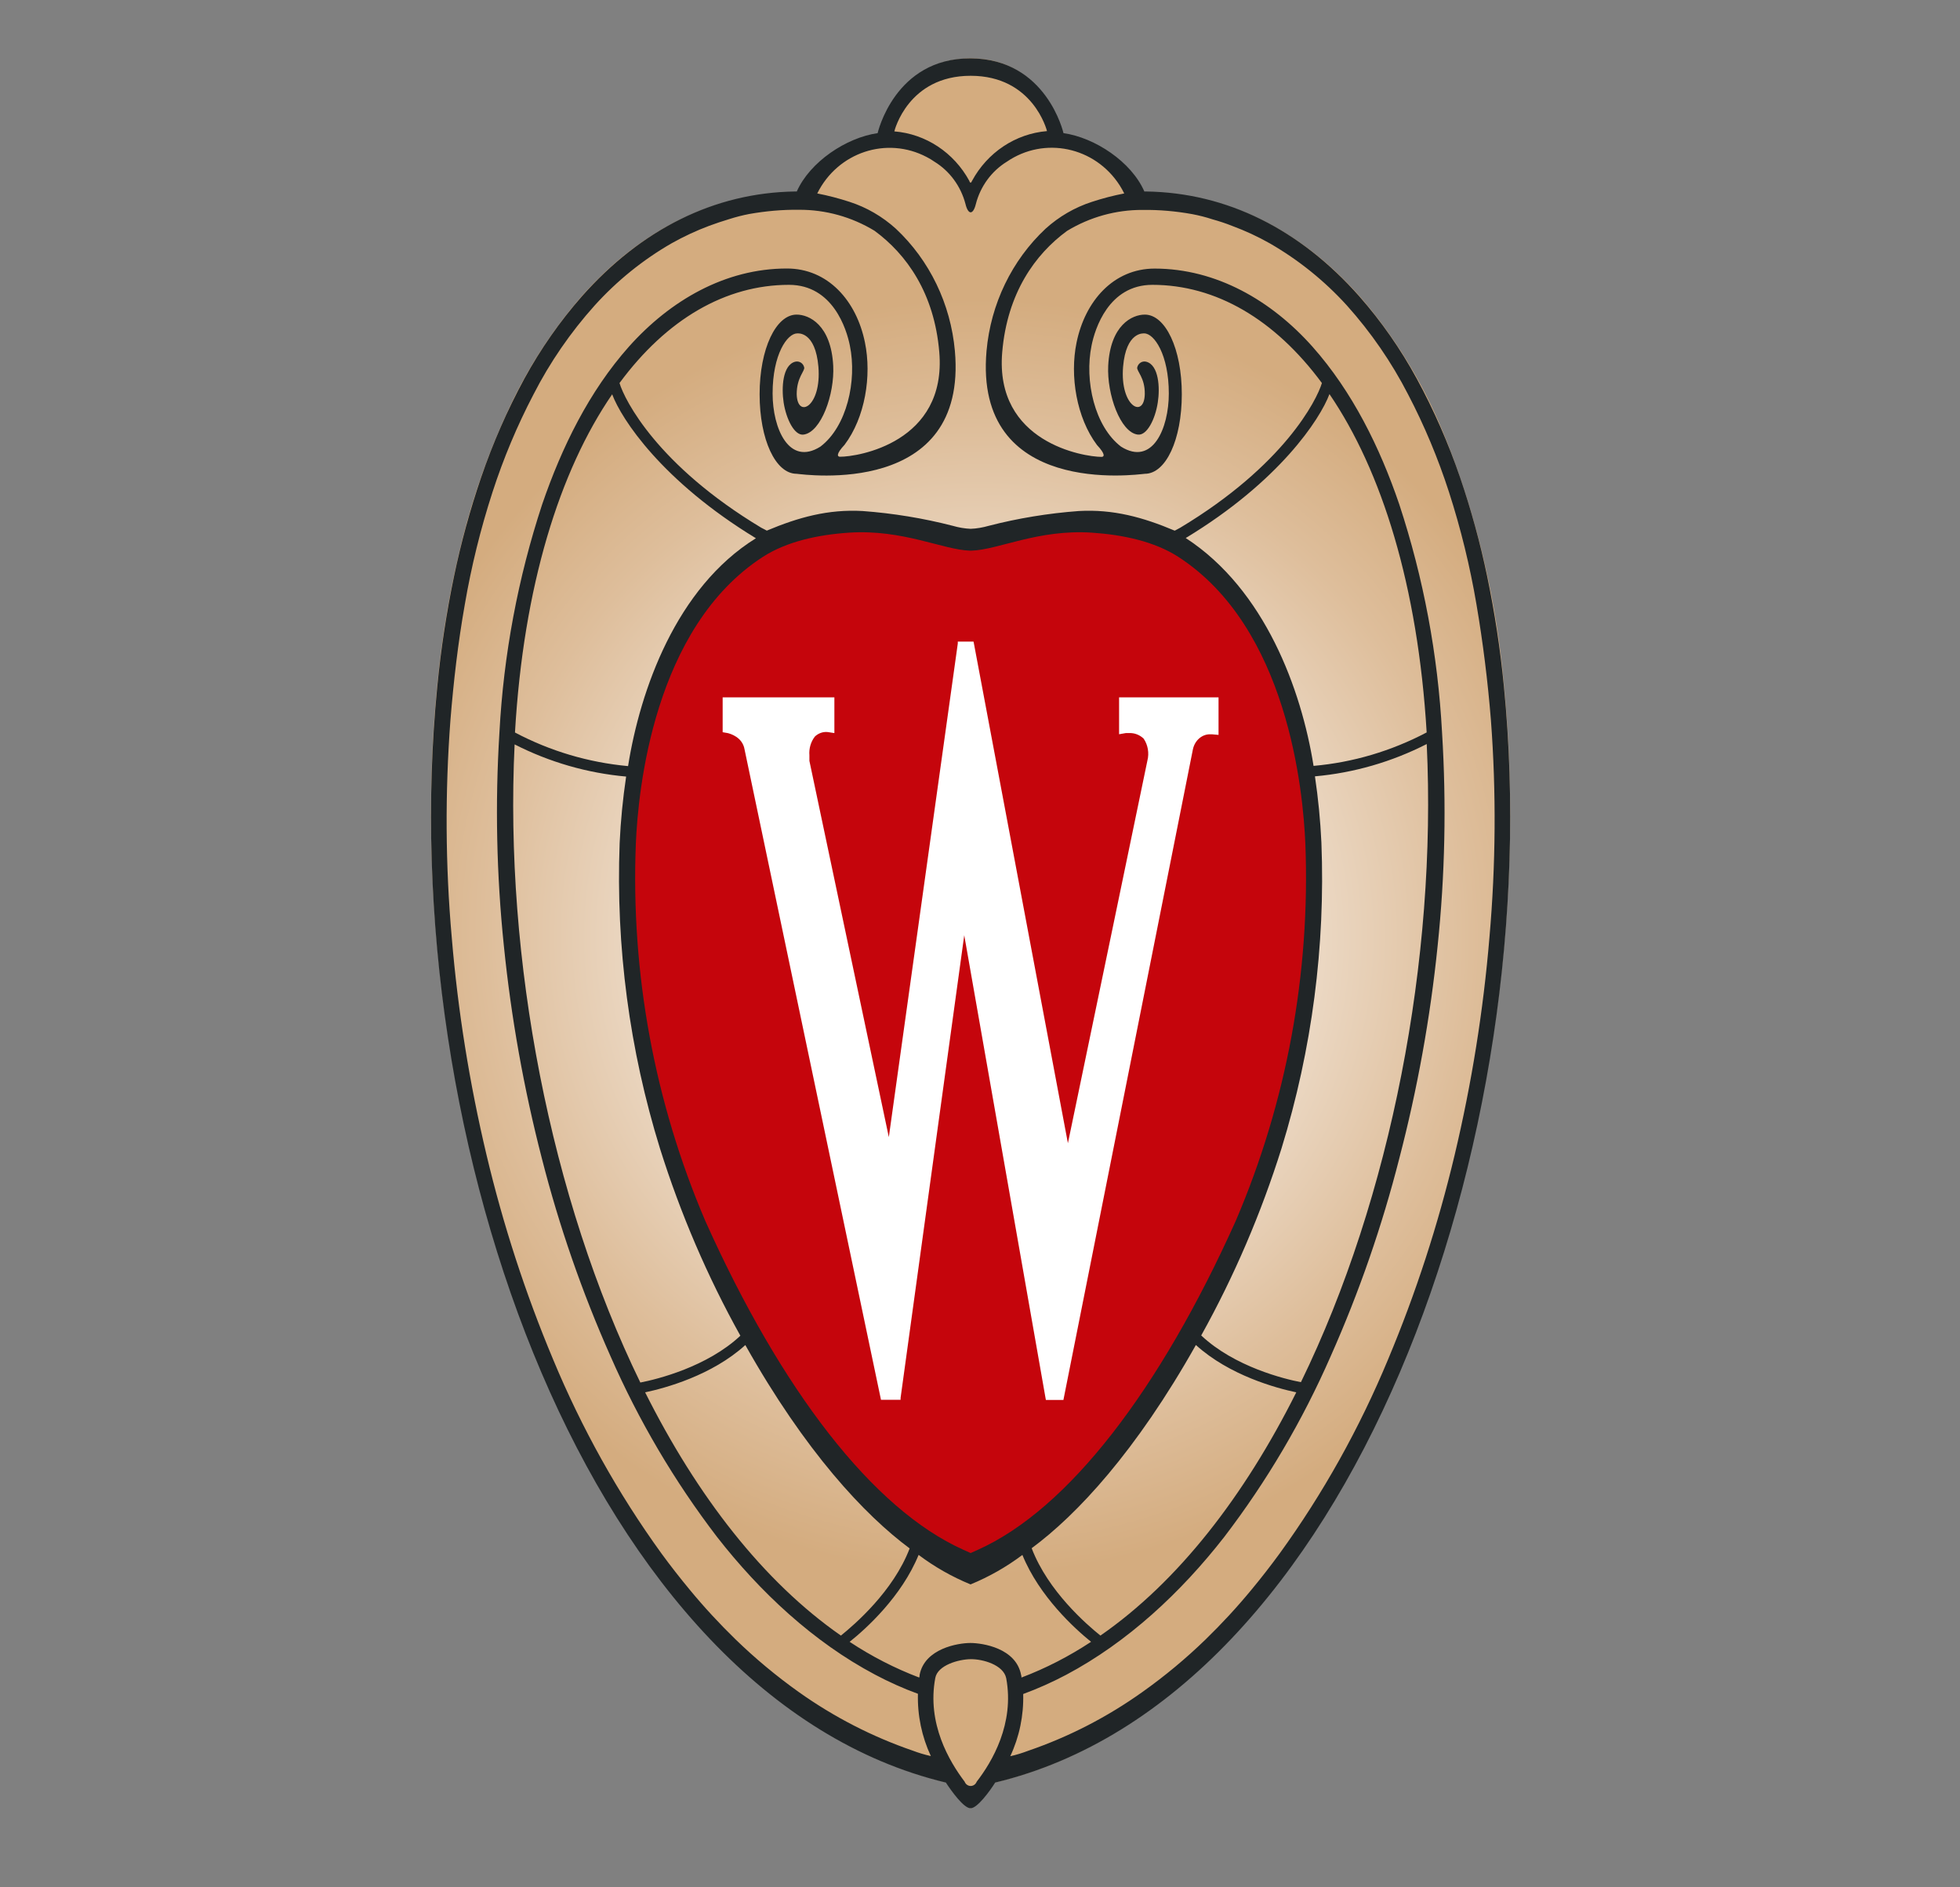
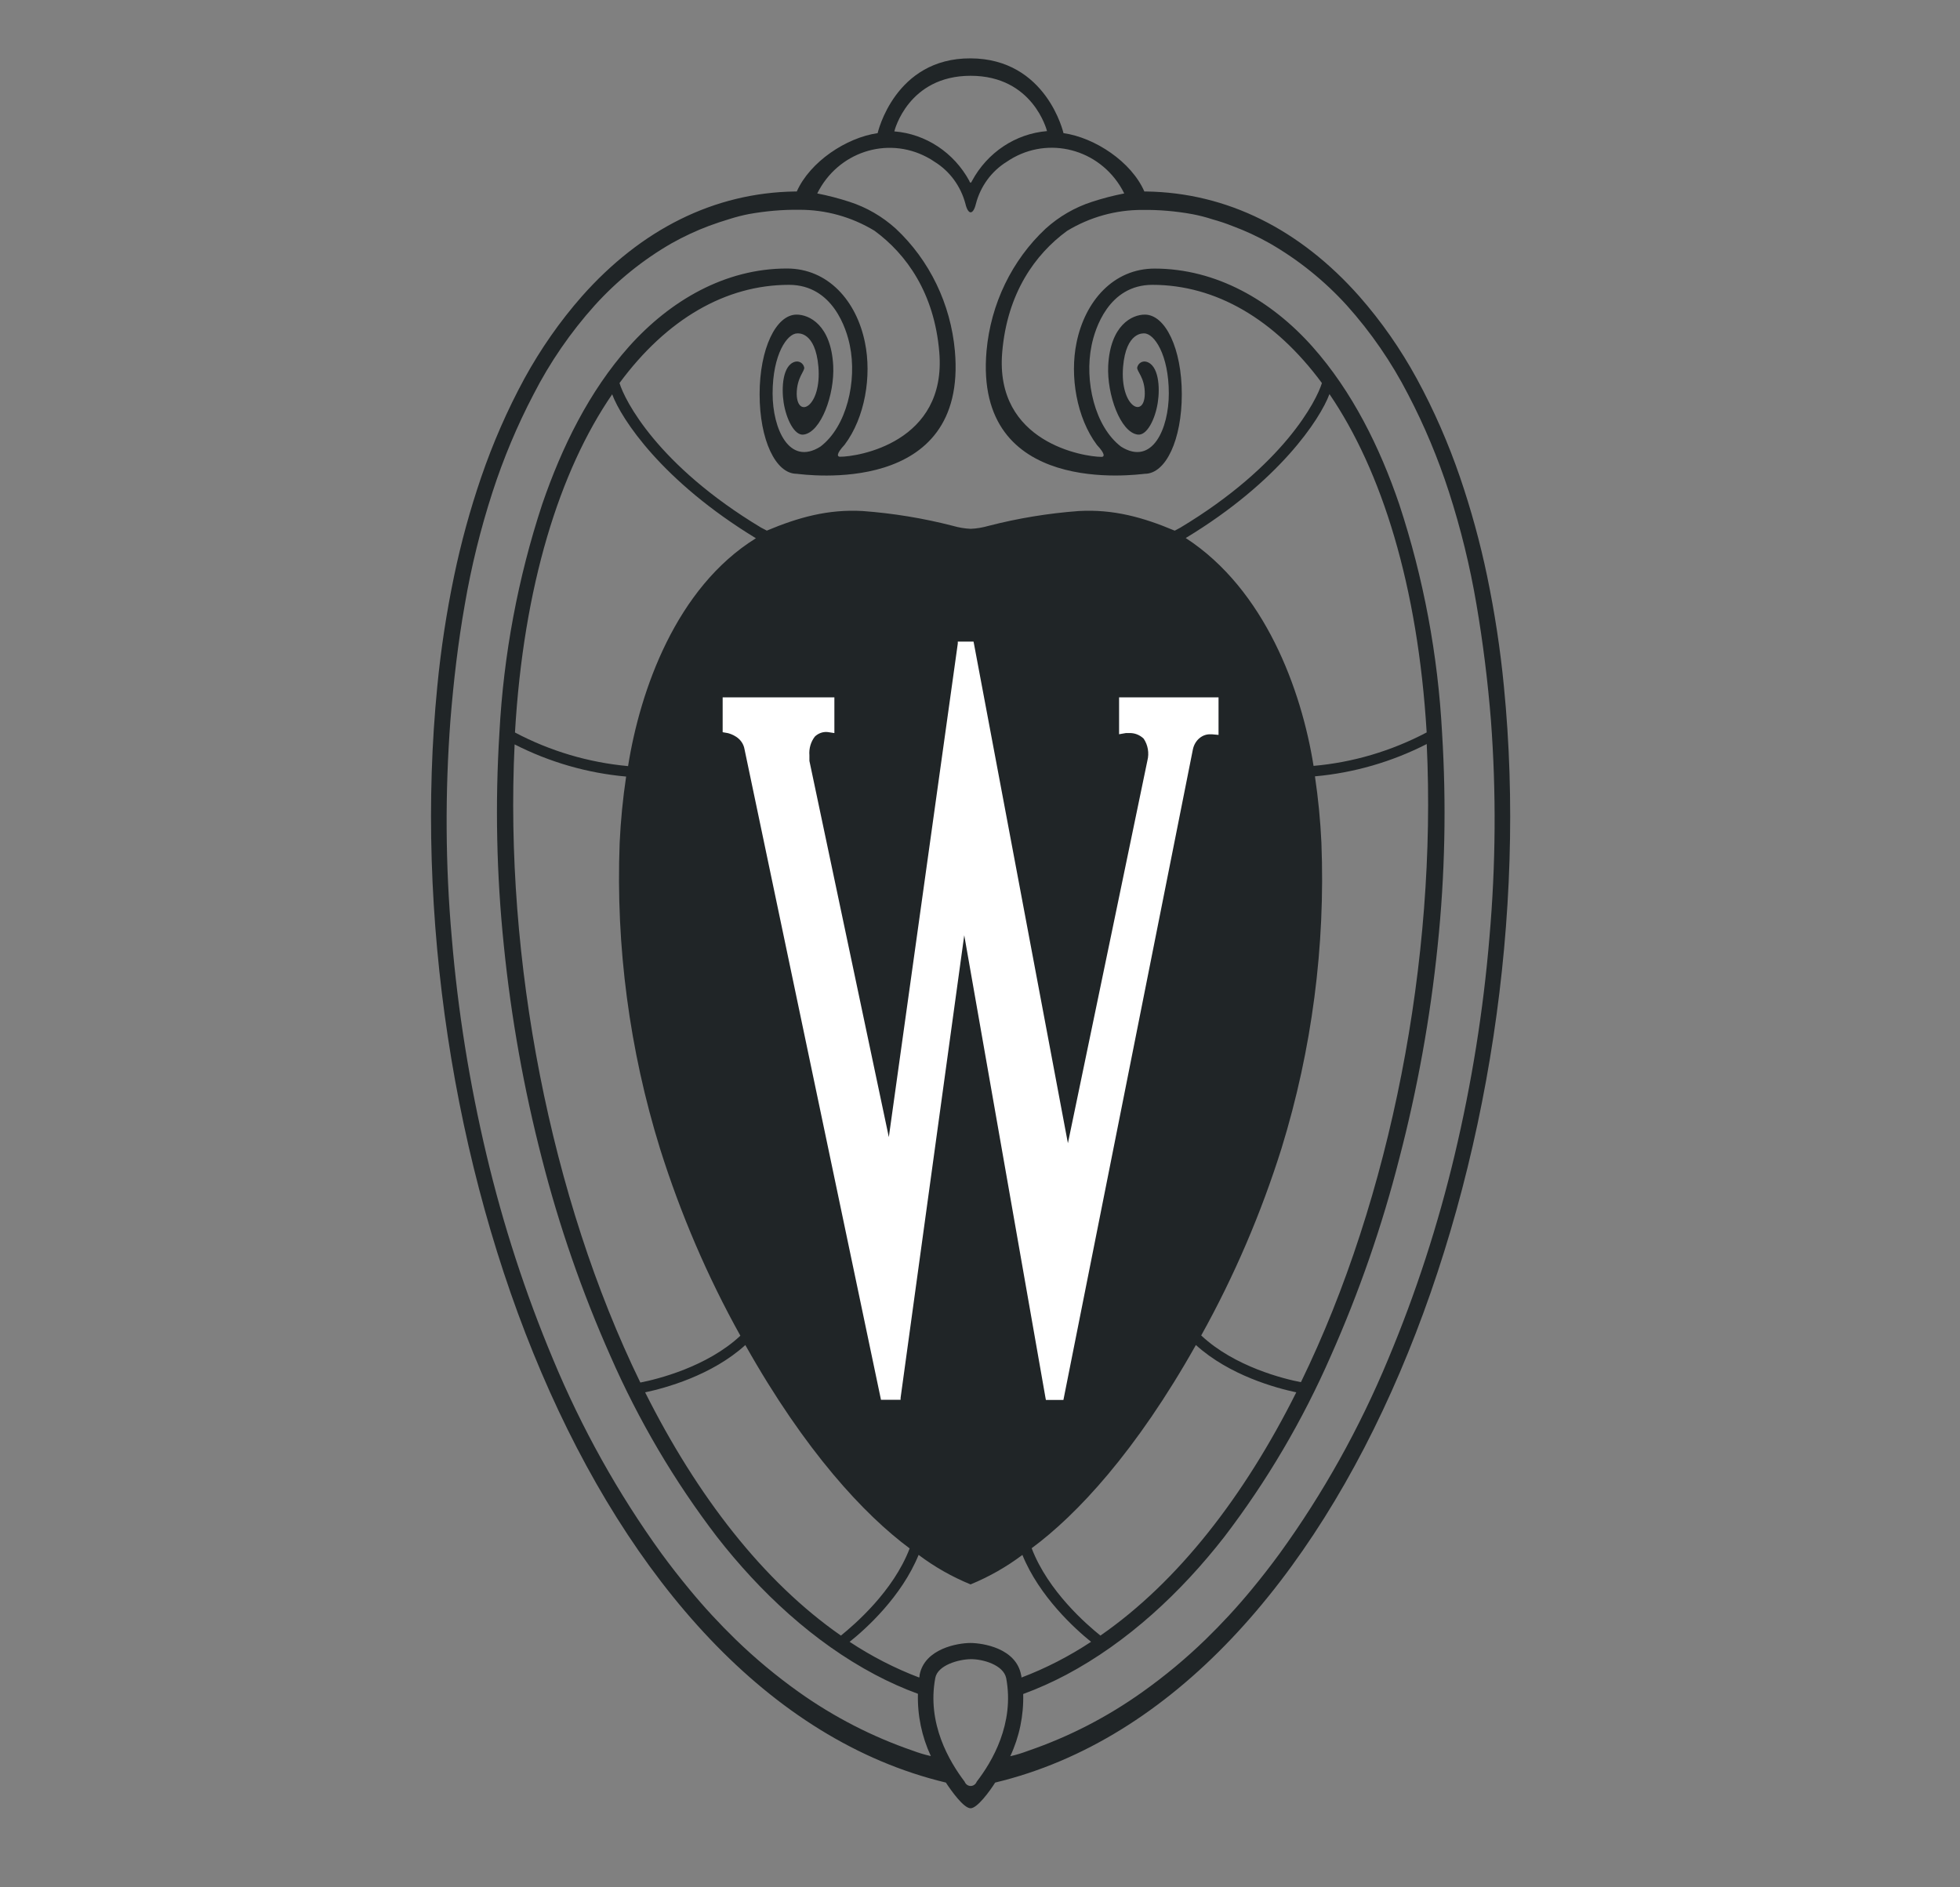
<svg xmlns="http://www.w3.org/2000/svg" width="27" height="26" viewBox="0 0 27 26" fill="none">
  <rect x="0" y="0" width="27" height="26" fill="#808080" stroke="none" />
-   <path d="M13.37 24.911C13.326 24.899 13.197 24.761 13.086 24.588L13.069 24.562L13.039 24.555C8.139 23.38 5.408 15.646 6.023 9.439C6.088 8.759 6.204 8.085 6.371 7.423C6.525 6.812 6.737 6.217 7.002 5.647C7.265 5.076 7.607 4.547 8.017 4.076C8.828 3.159 9.837 2.666 10.927 2.65C10.974 2.658 11.018 2.627 11.029 2.58C11.22 2.18 11.71 1.902 12.077 1.849L12.129 1.841L12.141 1.789C12.149 1.749 12.384 0.804 13.376 0.804C14.367 0.804 14.603 1.777 14.604 1.787L14.617 1.839L14.668 1.846C15.035 1.899 15.524 2.181 15.715 2.58C15.725 2.627 15.769 2.658 15.815 2.651C16.905 2.667 17.912 3.16 18.726 4.077C19.206 4.629 19.595 5.26 19.874 5.942L19.937 6.096C20.355 7.166 20.618 8.292 20.718 9.44C21.333 15.649 18.603 23.381 13.702 24.556L13.672 24.563L13.655 24.589C13.544 24.757 13.415 24.899 13.37 24.911Z" fill="url(#paint0_radial_840_2101)" />
  <path d="M20.717 9.456C20.668 8.945 20.59 8.438 20.486 7.937C20.39 7.476 20.265 7.021 20.113 6.576C19.952 6.106 19.753 5.65 19.516 5.215C19.294 4.808 19.029 4.428 18.725 4.082C17.91 3.161 16.904 2.654 15.789 2.638H15.764C15.586 2.229 15.084 1.896 14.65 1.834C14.65 1.834 14.418 0.808 13.37 0.804C12.323 0.799 12.09 1.834 12.09 1.834C11.656 1.897 11.158 2.229 10.976 2.638H10.952C9.836 2.654 8.831 3.162 8.016 4.082C7.712 4.428 7.447 4.808 7.224 5.215C6.988 5.65 6.789 6.106 6.628 6.576C6.476 7.021 6.351 7.476 6.255 7.937C6.151 8.438 6.073 8.945 6.024 9.456C5.407 15.703 8.131 23.383 13.03 24.557C13.105 24.672 13.276 24.911 13.37 24.911C13.463 24.911 13.637 24.672 13.709 24.557C18.61 23.382 21.335 15.703 20.717 9.456ZM13.371 1.044C14.232 1.044 14.421 1.798 14.423 1.806C13.989 1.842 13.602 2.1 13.39 2.492C13.386 2.502 13.38 2.512 13.371 2.518C13.362 2.513 13.355 2.503 13.353 2.492C13.14 2.101 12.753 1.845 12.32 1.81C12.322 1.798 12.511 1.044 13.371 1.044ZM12.873 2.228C13.083 2.357 13.236 2.566 13.3 2.81C13.317 2.882 13.344 2.925 13.371 2.925C13.399 2.925 13.426 2.882 13.443 2.81C13.506 2.566 13.66 2.357 13.869 2.228C14.385 1.875 15.082 2.021 15.424 2.553C15.447 2.589 15.468 2.627 15.487 2.665C15.336 2.694 15.187 2.733 15.041 2.781C14.806 2.857 14.589 2.983 14.404 3.15C13.938 3.586 13.648 4.188 13.59 4.834C13.412 6.854 15.657 6.537 15.771 6.527C16.061 6.527 16.28 6.056 16.28 5.431C16.28 4.805 16.055 4.334 15.77 4.334C15.596 4.334 15.295 4.478 15.266 5.038C15.247 5.431 15.433 5.958 15.674 5.987C15.799 6.003 15.914 5.776 15.949 5.545C15.981 5.344 15.964 5.028 15.79 4.983C15.735 4.969 15.68 5.003 15.666 5.061C15.654 5.112 15.774 5.2 15.77 5.429C15.763 5.774 15.426 5.602 15.471 5.053C15.512 4.566 15.753 4.593 15.763 4.593C15.898 4.593 16.101 4.883 16.101 5.421C16.101 5.904 15.875 6.424 15.443 6.153C15.08 5.876 14.936 5.247 15.037 4.759C15.082 4.534 15.27 3.924 15.875 3.924C16.748 3.924 17.561 4.398 18.21 5.277C18.139 5.513 17.689 6.41 16.26 7.269C16.23 7.284 16.184 7.312 16.181 7.31C15.745 7.126 15.336 7.013 14.86 7.04C14.442 7.071 14.026 7.139 13.619 7.244C13.538 7.267 13.455 7.282 13.372 7.285C13.289 7.282 13.206 7.267 13.126 7.244C12.719 7.139 12.303 7.071 11.884 7.04C11.408 7.013 10.999 7.127 10.563 7.31C10.563 7.31 10.516 7.284 10.485 7.269C9.056 6.41 8.605 5.513 8.534 5.277C9.183 4.397 9.996 3.924 10.869 3.924C11.474 3.924 11.662 4.535 11.707 4.759C11.808 5.247 11.665 5.878 11.301 6.153C10.87 6.424 10.643 5.904 10.643 5.421C10.643 4.879 10.846 4.593 10.982 4.593C10.992 4.593 11.232 4.562 11.274 5.053C11.319 5.606 10.982 5.775 10.975 5.429C10.975 5.198 11.091 5.109 11.078 5.061C11.065 5.003 11.009 4.969 10.954 4.983C10.78 5.028 10.764 5.343 10.795 5.545C10.831 5.776 10.945 6.005 11.07 5.987C11.311 5.954 11.498 5.434 11.478 5.038C11.448 4.474 11.145 4.334 10.974 4.334C10.689 4.334 10.464 4.805 10.464 5.431C10.464 6.056 10.683 6.527 10.974 6.527C11.087 6.538 13.333 6.854 13.154 4.834C13.096 4.188 12.806 3.586 12.34 3.15C12.155 2.983 11.939 2.857 11.704 2.781C11.557 2.733 11.408 2.694 11.258 2.665C11.54 2.097 12.215 1.873 12.767 2.164C12.804 2.183 12.839 2.204 12.873 2.228ZM8.625 10.7C8.58 11.003 8.55 11.307 8.536 11.613C8.482 13.04 8.671 14.464 9.092 15.823C9.374 16.72 9.744 17.584 10.199 18.401C9.74 18.831 9.053 19.001 8.821 19.046C7.581 16.501 6.947 13.216 7.089 10.255C7.57 10.5 8.09 10.65 8.625 10.698V10.7ZM7.094 10.093C7.211 8.073 7.708 6.488 8.433 5.432C8.561 5.775 9.121 6.629 10.413 7.415C9.315 8.096 8.819 9.504 8.652 10.554C8.108 10.504 7.58 10.348 7.094 10.091V10.093ZM10.268 18.531C11.092 19.996 11.908 20.869 12.531 21.331C12.306 21.922 11.77 22.382 11.584 22.532C10.513 21.787 9.602 20.607 8.887 19.181C9.162 19.123 9.806 18.949 10.268 18.529V18.531ZM12.655 21.421C12.876 21.587 13.116 21.723 13.37 21.827C13.623 21.723 13.863 21.587 14.084 21.421C14.318 21.995 14.808 22.439 15.03 22.618C14.728 22.817 14.407 22.983 14.071 23.11C14.071 23.099 14.071 23.087 14.066 23.074C13.997 22.705 13.536 22.634 13.367 22.634C13.198 22.634 12.737 22.71 12.668 23.074C12.668 23.086 12.668 23.098 12.662 23.11C12.327 22.983 12.005 22.817 11.704 22.618C11.932 22.437 12.421 21.993 12.655 21.419V21.421ZM14.211 21.329C14.836 20.868 15.65 19.994 16.474 18.529C16.937 18.949 17.582 19.123 17.857 19.181C17.143 20.607 16.233 21.787 15.159 22.532C14.972 22.382 14.438 21.922 14.212 21.329H14.211ZM16.547 18.398C17.002 17.58 17.372 16.716 17.654 15.819C18.073 14.459 18.259 13.034 18.203 11.608C18.189 11.303 18.159 10.998 18.114 10.695C18.65 10.647 19.172 10.496 19.654 10.25C19.794 13.212 19.162 16.496 17.921 19.041C17.694 18.998 17.006 18.829 16.548 18.398H16.547ZM18.095 10.551C17.928 9.503 17.425 8.121 16.334 7.412C17.626 6.631 18.186 5.772 18.314 5.429C19.034 6.485 19.532 8.07 19.653 10.09C19.167 10.346 18.639 10.503 18.095 10.551ZM12.573 24.117C12.014 23.925 11.486 23.653 11.001 23.308C10.694 23.089 10.403 22.847 10.132 22.584C9.91 22.368 9.7 22.141 9.502 21.901C9.367 21.738 9.237 21.572 9.112 21.401C8.513 20.573 8.013 19.675 7.619 18.727C7.237 17.816 6.931 16.874 6.702 15.91C6.468 14.925 6.307 13.924 6.223 12.913C6.135 11.918 6.13 10.916 6.205 9.92C6.248 9.386 6.31 8.853 6.403 8.327C6.493 7.802 6.621 7.283 6.785 6.778C6.935 6.315 7.124 5.864 7.349 5.434C7.576 4.99 7.86 4.578 8.191 4.209C8.499 3.868 8.858 3.578 9.253 3.351C9.419 3.258 9.592 3.177 9.769 3.111C9.86 3.077 9.952 3.047 10.044 3.019C10.135 2.99 10.227 2.966 10.321 2.948C10.548 2.908 10.777 2.887 11.007 2.89C11.373 2.888 11.732 2.988 12.047 3.179C12.487 3.502 12.871 4.037 12.939 4.85C13.045 6.097 11.813 6.294 11.571 6.292C11.534 6.292 11.515 6.255 11.634 6.128C11.917 5.753 12.01 5.178 11.915 4.718C11.799 4.145 11.407 3.698 10.839 3.699C9.989 3.699 9.232 4.14 8.665 4.774C8.115 5.392 7.738 6.162 7.469 6.947C7.135 7.962 6.937 9.02 6.88 10.09C6.819 11.07 6.84 12.054 6.941 13.03C7.041 14.018 7.216 14.997 7.464 15.957C7.702 16.89 8.018 17.801 8.408 18.679C8.797 19.568 9.29 20.405 9.876 21.171C10.471 21.934 11.206 22.621 12.054 23.07C12.245 23.171 12.442 23.26 12.645 23.334C12.637 23.631 12.698 23.924 12.823 24.192C12.738 24.173 12.655 24.148 12.573 24.117ZM13.455 24.544C13.437 24.592 13.386 24.616 13.34 24.598C13.316 24.588 13.297 24.569 13.288 24.544C13.079 24.268 12.766 23.745 12.884 23.116C12.917 22.939 13.206 22.859 13.372 22.857C13.538 22.855 13.823 22.935 13.861 23.119C13.978 23.746 13.665 24.273 13.455 24.544ZM20.518 12.912C20.434 13.922 20.273 14.924 20.039 15.909C19.81 16.873 19.504 17.815 19.122 18.726C18.728 19.675 18.227 20.574 17.628 21.401C17.503 21.572 17.373 21.739 17.238 21.902C17.04 22.142 16.83 22.369 16.608 22.585C16.337 22.848 16.046 23.09 15.739 23.308C15.254 23.654 14.726 23.926 14.167 24.118C14.085 24.149 14.002 24.175 13.917 24.194C14.042 23.927 14.103 23.634 14.095 23.337C14.298 23.262 14.495 23.174 14.686 23.073C15.534 22.623 16.27 21.936 16.864 21.174C17.45 20.408 17.943 19.571 18.332 18.681C18.722 17.804 19.038 16.893 19.276 15.959C19.526 14.999 19.703 14.021 19.804 13.032C19.906 12.056 19.926 11.072 19.865 10.092C19.808 9.022 19.61 7.964 19.276 6.949C19.009 6.164 18.629 5.394 18.08 4.776C17.515 4.141 16.756 3.701 15.906 3.7C15.339 3.7 14.947 4.147 14.83 4.72C14.735 5.18 14.83 5.755 15.111 6.13C15.231 6.258 15.212 6.294 15.175 6.294C14.933 6.294 13.7 6.098 13.806 4.852C13.875 4.038 14.259 3.503 14.699 3.181C15.014 2.99 15.373 2.89 15.739 2.892C15.968 2.889 16.198 2.909 16.424 2.95C16.518 2.968 16.61 2.991 16.701 3.021C16.794 3.047 16.886 3.077 16.976 3.113C17.154 3.179 17.327 3.259 17.493 3.353C17.887 3.58 18.245 3.868 18.554 4.208C18.885 4.577 19.169 4.989 19.397 5.433C19.622 5.863 19.81 6.314 19.96 6.777C20.123 7.282 20.25 7.801 20.339 8.326C20.429 8.852 20.495 9.386 20.538 9.919C20.613 10.915 20.605 11.917 20.518 12.912Z" fill="#202527" />
-   <path d="M17.982 11.624C17.951 10.889 17.738 8.643 16.228 7.669C15.902 7.46 15.473 7.367 15.041 7.338C14.299 7.289 13.75 7.576 13.38 7.586H13.362C12.991 7.575 12.437 7.289 11.695 7.338C11.265 7.367 10.84 7.46 10.513 7.669C9.003 8.643 8.79 10.889 8.759 11.624C8.689 13.408 9.016 15.184 9.717 16.822C10.761 19.15 12.024 20.791 13.271 21.35L13.371 21.395L13.471 21.35C14.717 20.791 15.979 19.145 17.024 16.817C17.724 15.181 18.051 13.406 17.982 11.624Z" fill="#C5050C" />
  <path d="M15.416 9.607V10.115L15.508 10.099C15.523 10.098 15.537 10.098 15.552 10.099C15.626 10.095 15.698 10.122 15.754 10.175C15.813 10.261 15.833 10.374 15.806 10.478C15.806 10.484 14.886 14.906 14.711 15.749C14.51 14.684 13.416 8.864 13.416 8.864L13.411 8.839H13.194V8.866C13.194 8.866 12.402 14.531 12.244 15.665L11.15 10.482C11.15 10.457 11.15 10.431 11.15 10.405C11.142 10.311 11.17 10.217 11.226 10.146C11.275 10.1 11.339 10.078 11.403 10.085L11.494 10.099V9.607H9.955V10.087L10.024 10.099C10.057 10.107 10.229 10.153 10.257 10.326C10.257 10.326 12.055 18.895 12.131 19.26L12.136 19.284H12.406V19.258C12.415 19.198 13.145 13.879 13.283 12.884C13.459 13.883 14.393 19.203 14.403 19.261L14.408 19.286H14.649L16.433 10.322C16.46 10.196 16.564 10.109 16.68 10.116H16.698L16.786 10.124V9.607H15.416Z" fill="white" />
  <defs>
    <radialGradient id="paint0_radial_840_2101" cx="0" cy="0" r="1" gradientUnits="userSpaceOnUse" gradientTransform="translate(13.484 12.908) scale(9.855 10.131)">
      <stop offset="0.17" stop-color="white" />
      <stop offset="0.3" stop-color="#F6EDE4" />
      <stop offset="0.69" stop-color="#DEBE9B" />
      <stop offset="0.87" stop-color="#D4AC7F" />
    </radialGradient>
  </defs>
</svg>